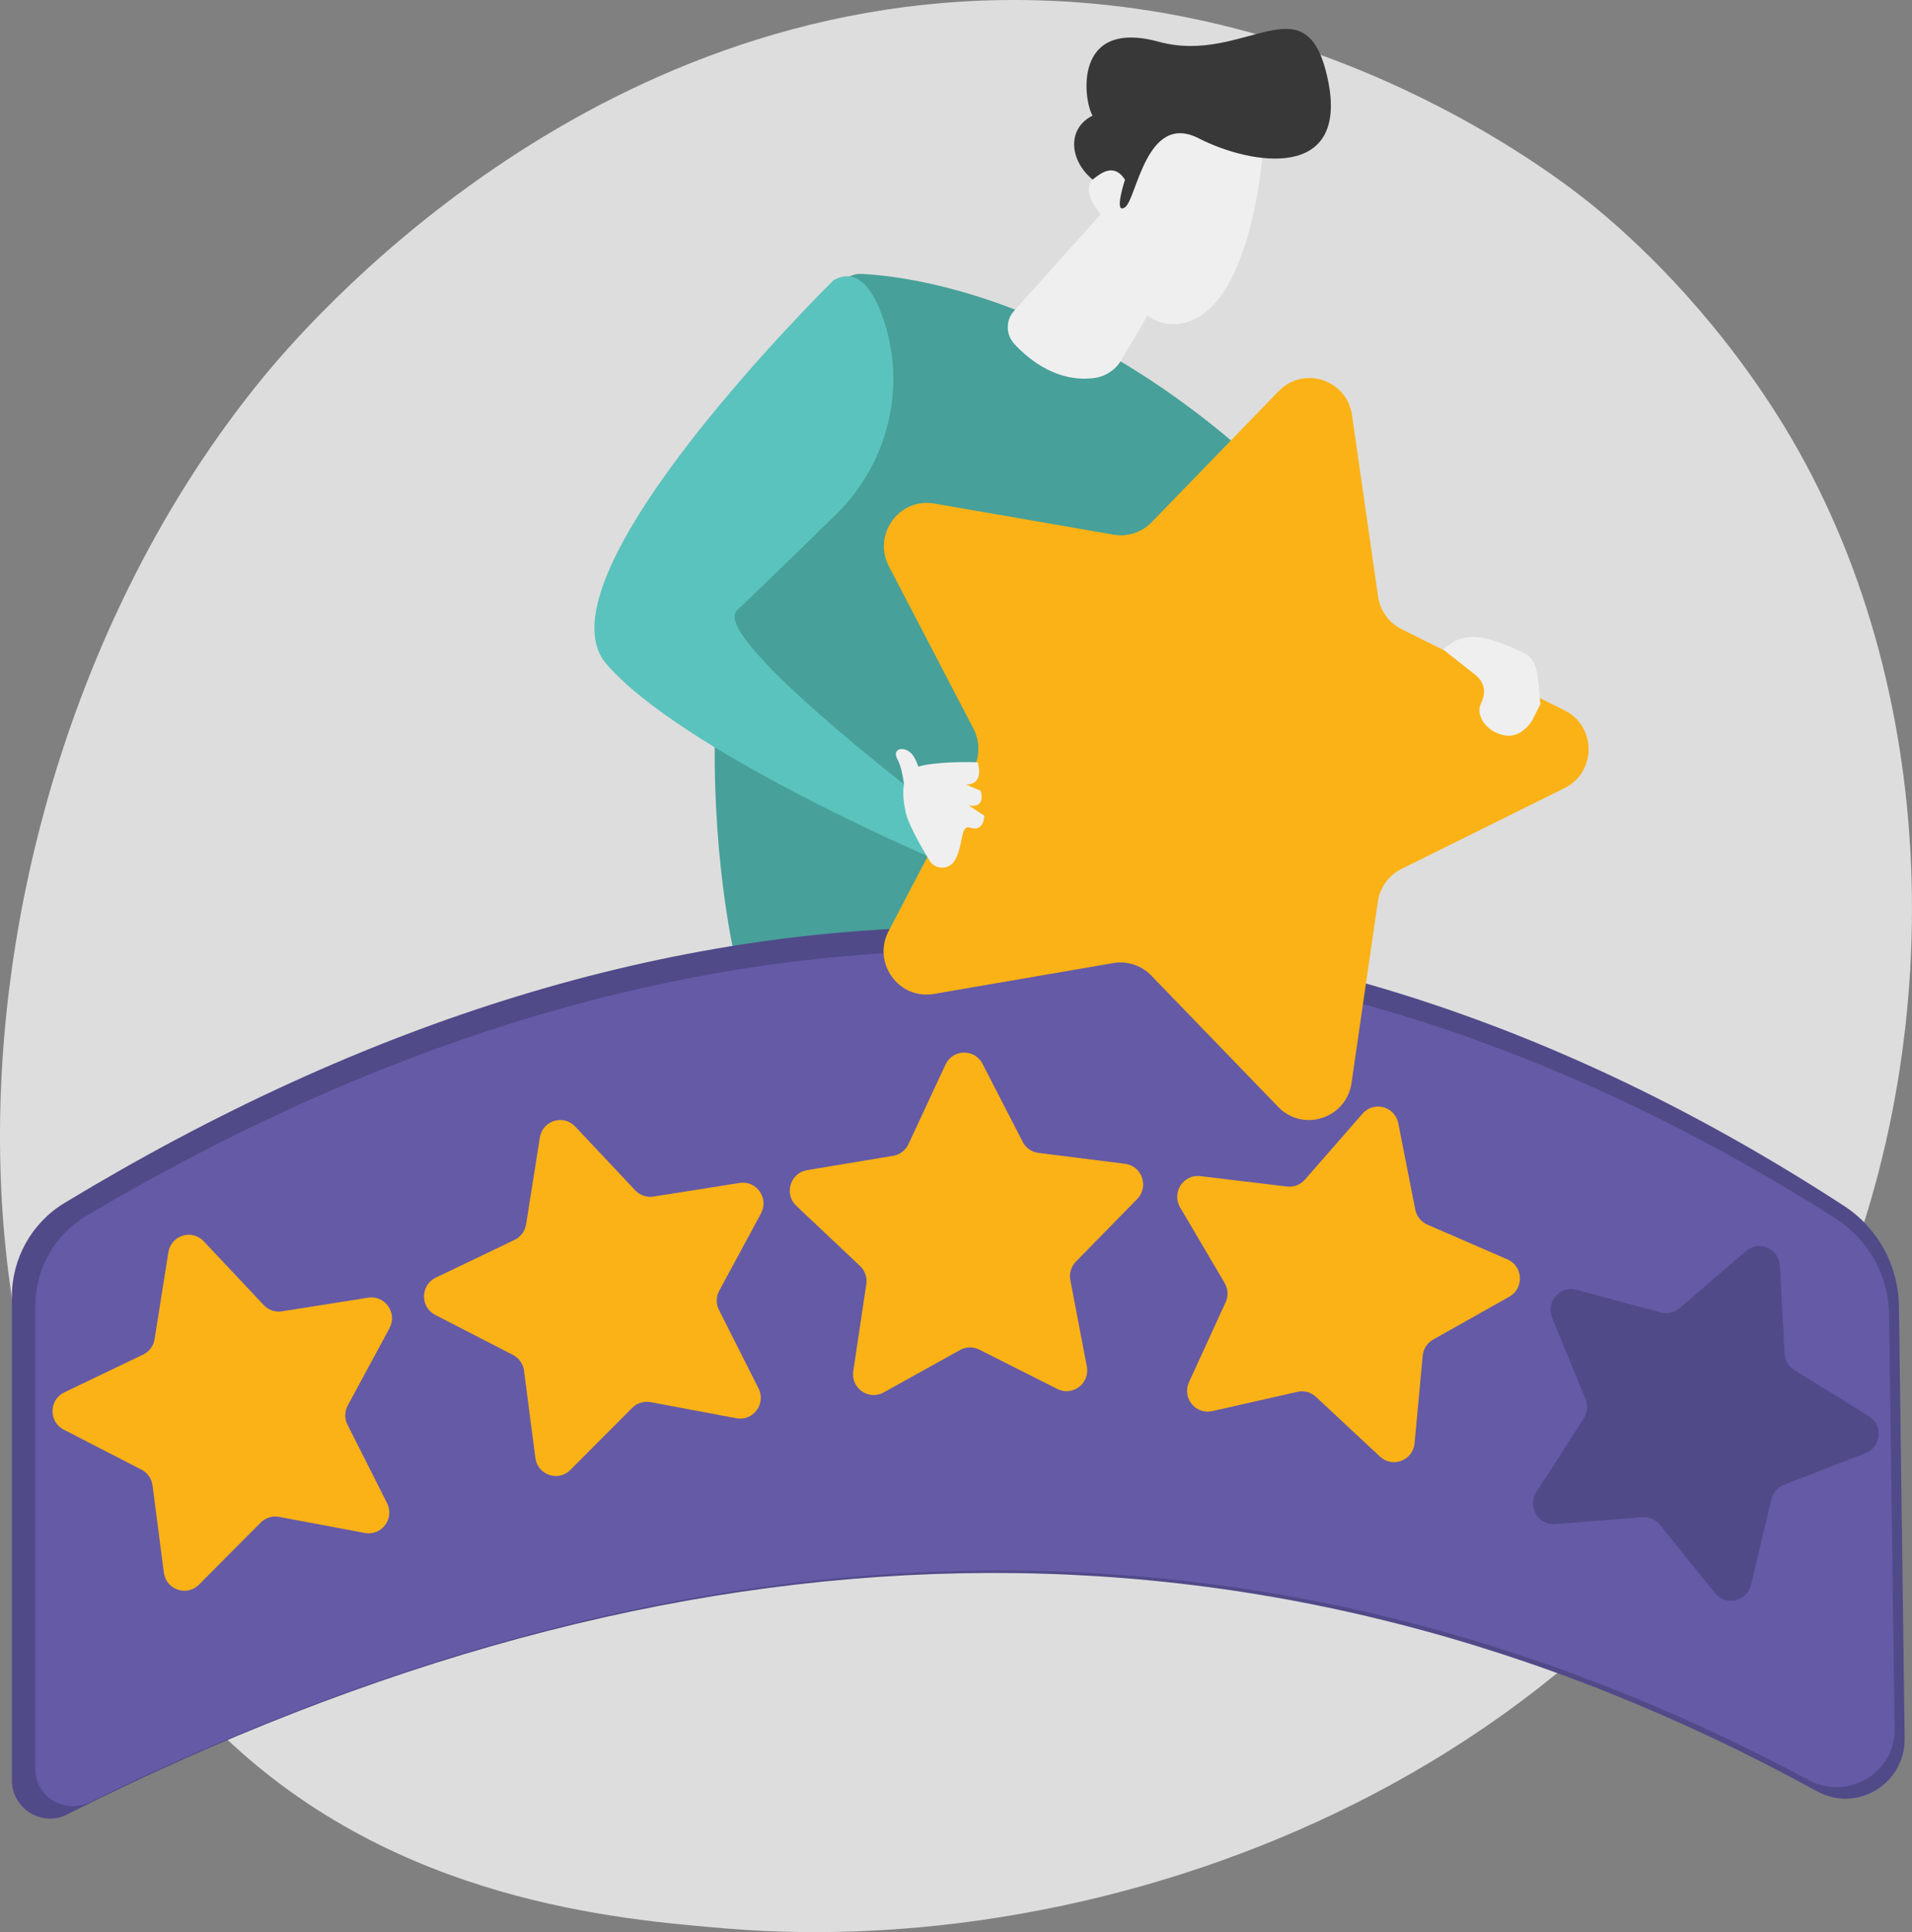
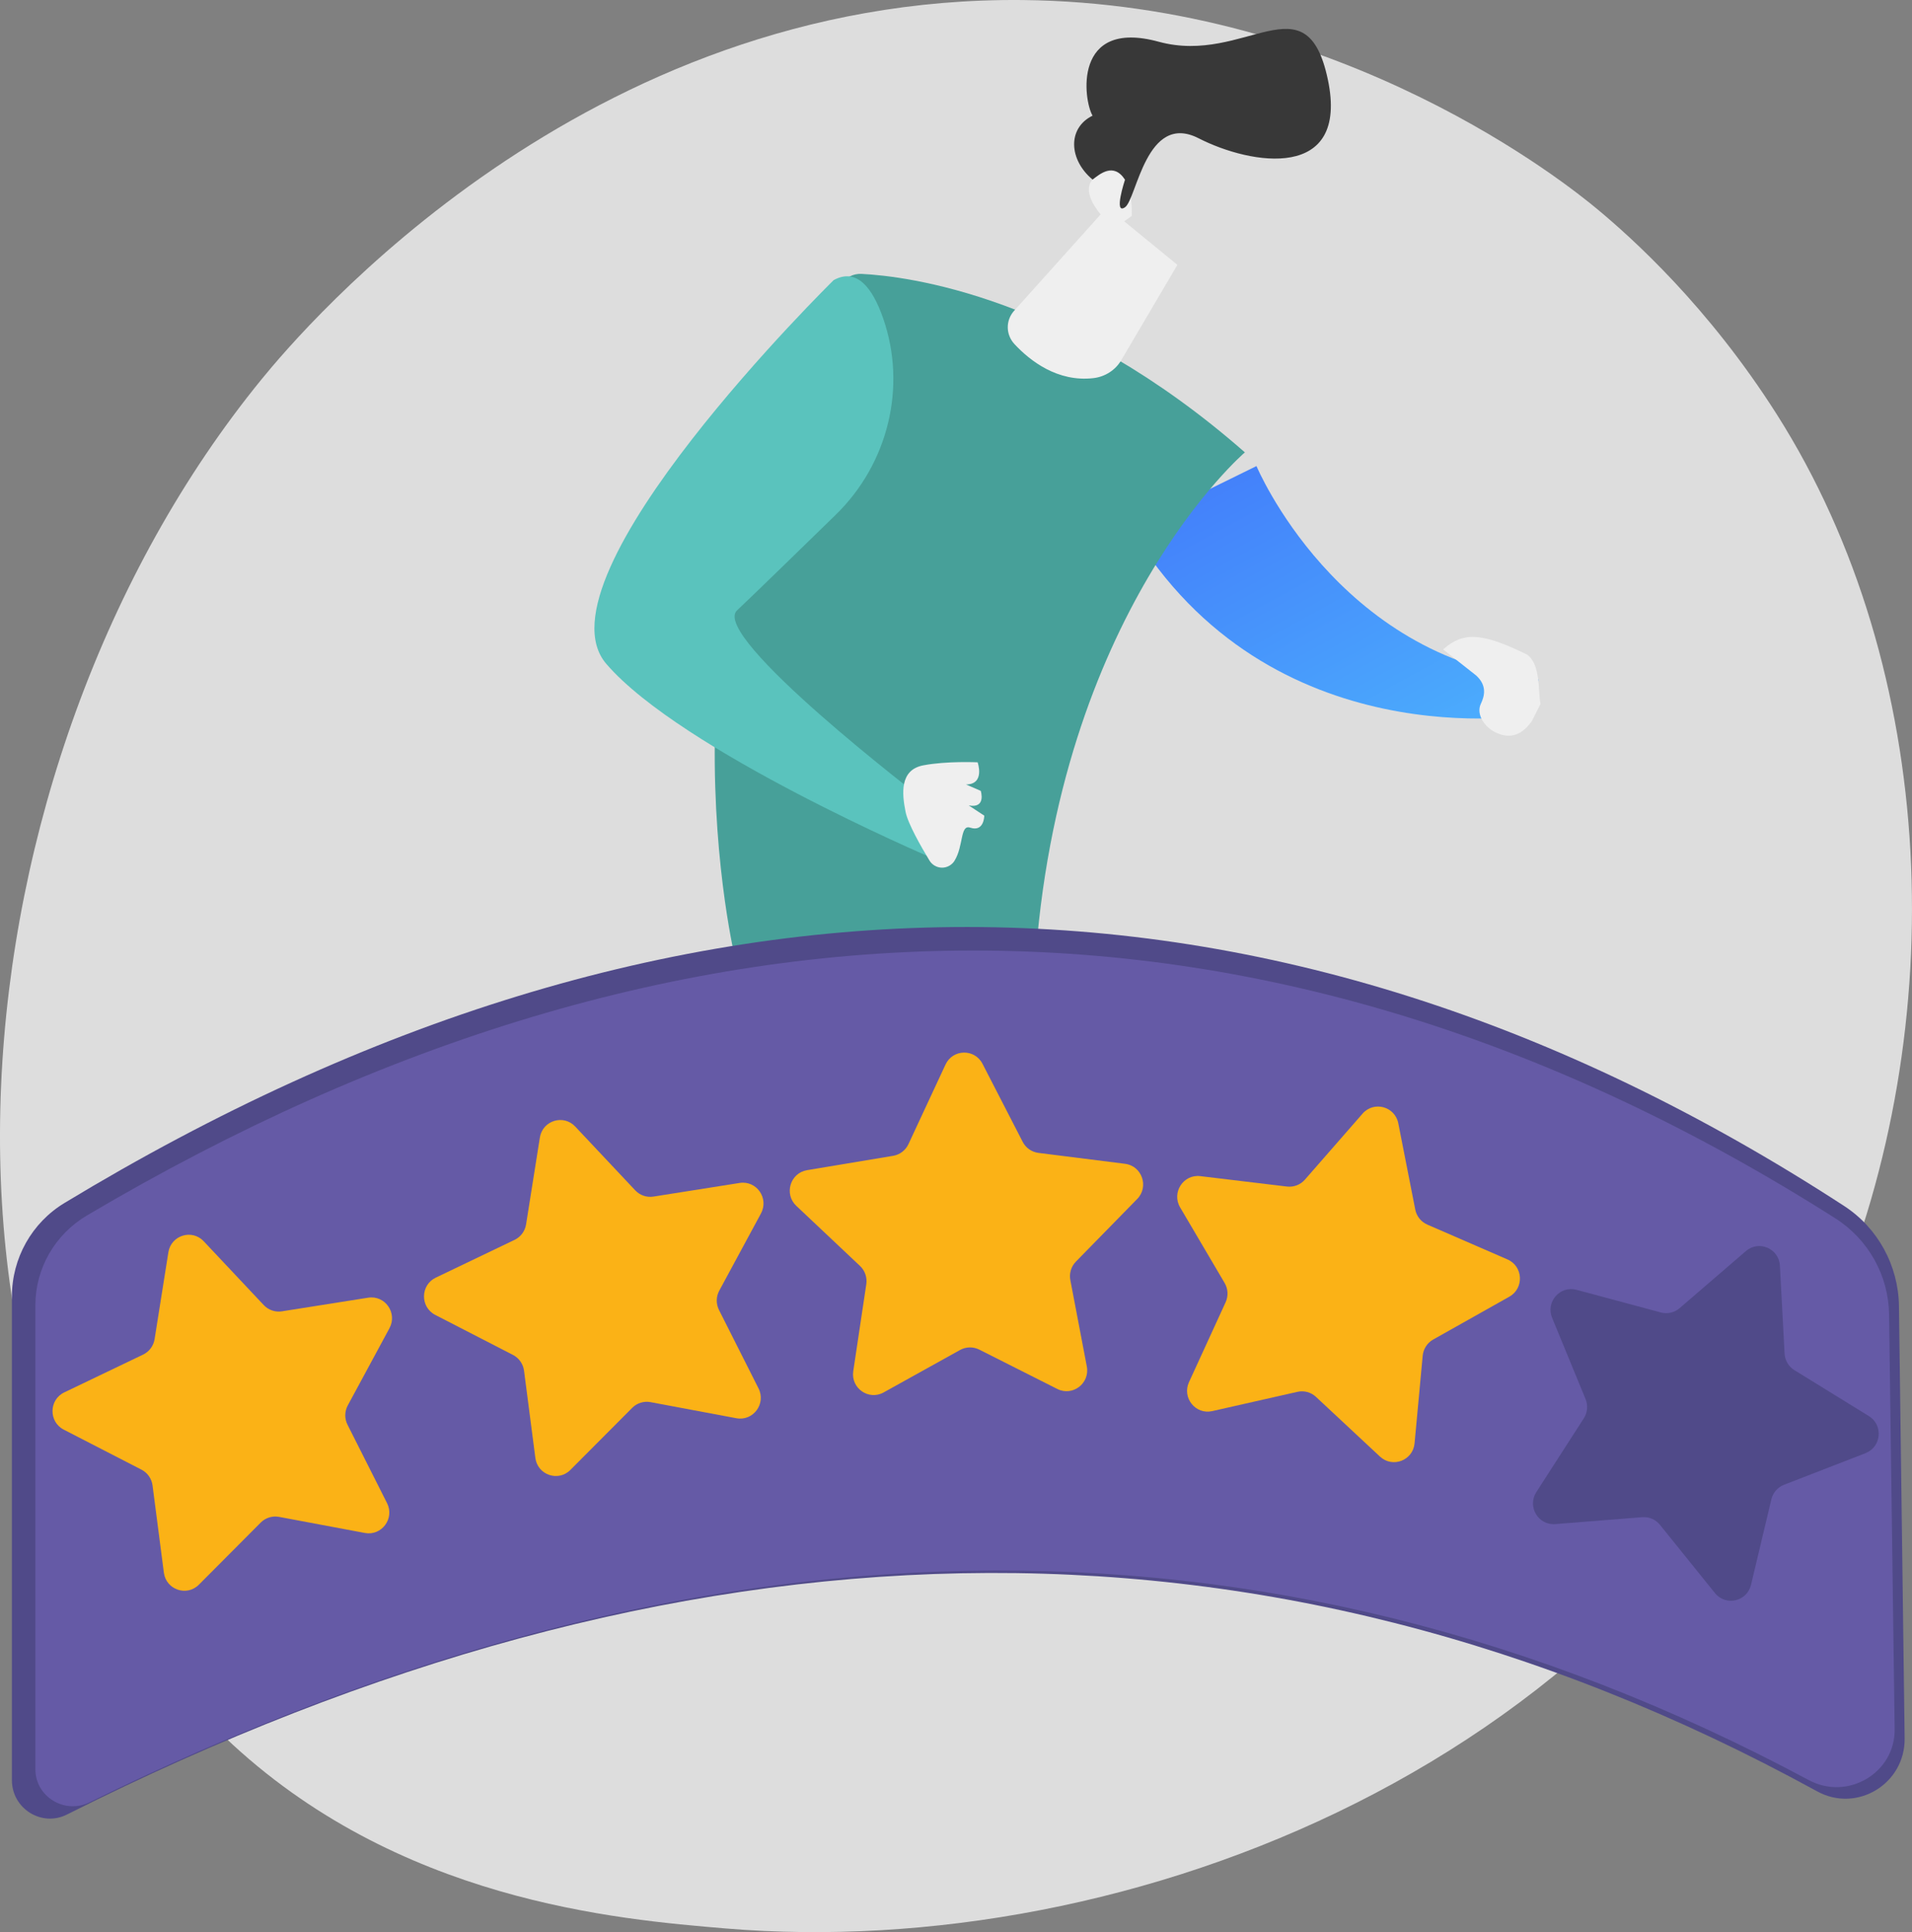
<svg xmlns="http://www.w3.org/2000/svg" width="191" height="193" viewBox="0 0 191 193" fill="none">
  <rect x="0" y="0" width="191" height="193" fill="#808080" stroke="none" />
  <g id="Illustration" clip-path="url(#clip0_241_1471)">
    <path id="Vector" d="M182.991 130.857C163.641 176.408 112.566 195.972 72.549 192.637C61.621 191.725 39.637 189.894 22.471 173.544C-10.494 142.146 -5.417 76.514 26.141 37.874C30.205 32.897 58.335 -0.442 102.17 0.004C134.264 0.331 156.79 18.591 159.53 20.866C162.991 23.74 170.622 30.568 177.5 41.401C193.662 66.856 195.081 102.391 182.991 130.857Z" fill="#DDDDDD" />
    <path id="Vector_2" d="M125.516 46.555C125.516 46.555 133.537 65.722 153.671 67.872L153.138 71.405C153.138 71.405 126.841 75.999 112.941 52.739L125.516 46.555Z" fill="url(#paint0_linear_241_1471)" />
    <g id="Group">
      <path id="Vector_3" d="M73.525 96.144C73.525 96.144 64.388 59.428 83.983 28.445C84.431 27.736 85.218 27.318 86.051 27.36C90.67 27.586 106.525 29.546 124.357 45.187C124.357 45.187 105.615 61.186 103.362 96.928C103.362 96.928 85.994 97.681 73.526 96.146L73.525 96.144Z" fill="#47A099" />
      <path id="Vector_4" d="M110.589 20.705L101.315 31.032C100.442 32.002 100.459 33.427 101.35 34.383C102.898 36.041 105.638 38.182 109.221 37.772C110.394 37.638 111.424 36.968 111.998 35.996L117.617 26.456L110.59 20.705H110.589Z" fill="#EFEFEF" />
      <g id="Group_2">
-         <path id="Vector_5" d="M126.254 14.073C126.254 14.073 125.312 31.428 117.749 32.348C110.185 33.267 109.776 16.216 109.776 16.216C109.776 16.216 117.038 0.928 126.254 14.073Z" fill="#EFEFEF" />
        <path id="Vector_6" d="M113.059 21.572C113.059 21.572 113.324 16.204 110.284 17.245C106.368 18.588 111.292 22.829 111.292 22.829L113.059 21.57V21.572Z" fill="#EFEFEF" />
        <path id="Vector_7" d="M112.382 17.949C112.382 17.949 111.207 21.514 112.382 20.705C113.557 19.897 114.499 11.132 119.746 13.817C124.993 16.5 134.796 18.125 132.644 7.937C130.491 -2.253 124.406 6.534 115.756 4.171C107.106 1.808 108.248 10.078 109.143 11.553C106.594 12.807 106.782 15.976 109.143 17.936C109.838 17.428 111.207 16.147 112.382 17.948V17.949Z" fill="#383838" />
      </g>
      <path id="Vector_8" d="M83.273 27.987C83.273 27.987 53.083 57.633 60.574 66.323C68.065 75.012 93.013 85.664 93.013 85.664L92.219 79.836C92.219 79.836 70.884 63.545 73.627 60.972C75.056 59.63 79.537 55.272 83.5 51.408C88.701 46.334 90.618 38.67 88.22 31.79C87.16 28.746 85.589 26.71 83.273 27.985V27.987Z" fill="#5AC3BD" />
    </g>
    <g id="Group_3">
      <g id="Group_4">
        <path id="Vector_9" d="M181.532 178.941C125.882 148.415 67.53 150.595 6.69 181.252C4.163 182.525 1.189 180.665 1.189 177.819V129.511C1.189 125.685 3.18 122.14 6.436 120.168C67.128 83.429 127.044 83.291 184.214 120.459C187.592 122.655 189.644 126.421 189.698 130.471L190.265 173.638C190.324 178.187 185.499 181.116 181.532 178.941Z" fill="#504A89" />
        <path id="Vector_10" d="M180.688 177.813C126.022 148.518 68.702 150.61 8.939 180.032C6.456 181.255 3.535 179.469 3.535 176.737V130.374C3.535 126.704 5.491 123.3 8.689 121.409C68.307 86.151 127.163 86.017 183.323 121.687C186.642 123.796 188.657 127.41 188.71 131.296L189.267 172.724C189.326 177.09 184.585 179.901 180.688 177.812V177.813Z" fill="#655AA6" />
      </g>
      <g id="Group_5">
        <path id="Vector_11" d="M113.6 119.766L107.478 126.022C107.002 126.509 106.794 127.2 106.922 127.87L108.568 136.496C108.89 138.184 107.148 139.512 105.621 138.743L97.823 134.811C97.216 134.506 96.499 134.52 95.905 134.85L88.269 139.091C86.774 139.922 84.981 138.665 85.237 136.963L86.539 128.279C86.64 127.603 86.405 126.921 85.911 126.455L79.546 120.451C78.3 119.275 78.933 117.171 80.618 116.889L89.221 115.454C89.891 115.342 90.462 114.906 90.75 114.288L94.453 106.337C95.179 104.779 97.361 104.736 98.148 106.262L102.162 114.059C102.474 114.665 103.062 115.077 103.735 115.162L112.388 116.252C114.082 116.465 114.799 118.544 113.6 119.768V119.766Z" fill="#FBB216" />
        <path id="Vector_12" d="M76.019 121.209L71.851 128.924C71.527 129.524 71.517 130.246 71.825 130.855L75.773 138.686C76.547 140.22 75.238 141.981 73.559 141.666L64.985 140.059C64.319 139.934 63.634 140.147 63.154 140.629L56.978 146.831C55.769 148.046 53.702 147.336 53.48 145.631L52.349 136.921C52.261 136.244 51.848 135.654 51.243 135.343L43.479 131.345C41.959 130.562 41.989 128.362 43.531 127.624L51.405 123.849C52.017 123.556 52.447 122.977 52.553 122.302L53.93 113.628C54.199 111.929 56.285 111.28 57.46 112.528L63.458 118.904C63.925 119.4 64.604 119.632 65.274 119.527L73.888 118.164C75.575 117.898 76.834 119.695 76.017 121.206L76.019 121.209Z" fill="#FBB216" />
        <path id="Vector_13" d="M38.909 132.67L34.741 140.385C34.418 140.985 34.407 141.707 34.715 142.316L38.664 150.147C39.437 151.681 38.128 153.442 36.449 153.127L27.876 151.52C27.209 151.395 26.524 151.608 26.044 152.09L19.869 158.292C18.659 159.507 16.592 158.797 16.37 157.092L15.239 148.383C15.151 147.705 14.738 147.115 14.134 146.804L6.369 142.806C4.849 142.023 4.879 139.824 6.421 139.085L14.295 135.31C14.907 135.017 15.337 134.438 15.444 133.763L16.82 125.09C17.089 123.391 19.175 122.741 20.35 123.989L26.348 130.365C26.816 130.861 27.494 131.093 28.164 130.988L36.779 129.625C38.465 129.359 39.724 131.156 38.908 132.667L38.909 132.67Z" fill="#FBB216" />
        <path id="Vector_14" d="M186.355 145.157L178.216 148.313C177.583 148.558 177.11 149.102 176.952 149.766L174.919 158.307C174.522 159.979 172.391 160.466 171.315 159.131L165.82 152.311C165.392 151.781 164.733 151.496 164.057 151.55L155.364 152.242C153.661 152.378 152.543 150.488 153.472 149.045L158.215 141.675C158.583 141.101 158.648 140.382 158.389 139.751L155.049 131.637C154.396 130.048 155.834 128.394 157.484 128.838L165.91 131.102C166.565 131.278 167.264 131.119 167.78 130.675L174.409 124.968C175.707 123.849 177.715 124.717 177.805 126.434L178.271 135.205C178.308 135.887 178.674 136.508 179.252 136.863L186.69 141.45C188.147 142.348 187.949 144.538 186.355 145.156V145.157Z" fill="#504A89" />
        <path id="Vector_15" d="M150.78 129.523L143.167 133.806C142.576 134.14 142.184 134.745 142.12 135.425L141.309 144.17C141.151 145.883 139.11 146.669 137.857 145.5L131.458 139.532C130.96 139.067 130.268 138.88 129.606 139.03L121.097 140.955C119.431 141.332 118.059 139.621 118.775 138.061L122.432 130.087C122.716 129.467 122.681 128.745 122.335 128.159L117.888 120.603C117.017 119.123 118.209 117.281 119.904 117.484L128.563 118.523C129.238 118.603 129.907 118.346 130.355 117.834L136.115 111.239C137.243 109.948 139.351 110.519 139.684 112.207L141.378 120.822C141.51 121.492 141.961 122.054 142.583 122.325L150.59 125.804C152.159 126.486 152.27 128.683 150.78 129.521V129.523Z" fill="#FBB216" />
      </g>
    </g>
    <g id="Group_6">
-       <path id="Vector_16" d="M156.296 78.718L139.992 86.806C138.723 87.436 137.843 88.653 137.639 90.061L135.012 108.176C134.498 111.722 130.167 113.136 127.685 110.567L115.009 97.449C114.023 96.429 112.602 95.963 111.208 96.202L93.291 99.283C89.783 99.886 87.11 96.175 88.769 93.004L97.239 76.808C97.897 75.548 97.898 74.042 97.242 72.781L88.797 56.572C87.142 53.397 89.821 49.691 93.328 50.3L111.239 53.407C112.632 53.649 114.054 53.185 115.042 52.167L127.738 39.068C130.225 36.502 134.552 37.923 135.061 41.471L137.662 59.588C137.864 60.997 138.741 62.217 140.008 62.846L156.3 70.962C159.49 72.55 159.487 77.135 156.294 78.719L156.296 78.718Z" fill="#FBB216" />
      <g id="Group_7">
-         <path id="Vector_17" d="M90.419 79.512C90.419 79.512 90.291 77.007 89.648 75.847C89.004 74.687 90.503 74.421 91.241 75.509C91.978 76.598 92.506 79.617 92.506 79.617C92.506 79.617 91.22 80.386 90.419 79.512Z" fill="#EFEFEF" />
        <path id="Vector_18" d="M95.364 85.965C95.095 86.404 94.617 86.672 94.104 86.671C93.591 86.669 93.117 86.398 92.849 85.958C91.995 84.549 90.701 82.28 90.463 81.097C90.102 79.305 89.857 76.906 92.221 76.452C94.583 75.998 97.66 76.146 97.66 76.146C97.66 76.146 98.438 78.35 96.499 78.361L97.972 78.998C97.972 78.998 98.552 80.78 96.774 80.456L98.324 81.474C98.324 81.474 98.324 83.142 96.918 82.673C95.902 82.333 96.267 84.488 95.361 85.964L95.364 85.965Z" fill="#EFEFEF" />
      </g>
      <path id="Vector_19" d="M152.557 65.39C147.9 63.105 146.121 63.147 144.161 64.873L147.465 67.477C148.532 68.456 148.331 69.467 147.925 70.315C147.421 71.367 148.337 72.857 149.854 73.347C150.963 73.704 152.029 73.435 153.021 72.035L153.893 70.311C153.623 69.044 153.935 66.408 152.557 65.391V65.39Z" fill="#EFEFEF" />
    </g>
  </g>
  <defs>
    <linearGradient id="paint0_linear_241_1471" x1="157.758" y1="105.863" x2="101.059" y2="1.721" gradientUnits="userSpaceOnUse">
      <stop stop-color="#53D8FF" />
      <stop offset="1" stop-color="#3840F7" />
    </linearGradient>
    <clipPath id="clip0_241_1471">
      <rect width="191" height="193" fill="white" />
    </clipPath>
  </defs>
</svg>